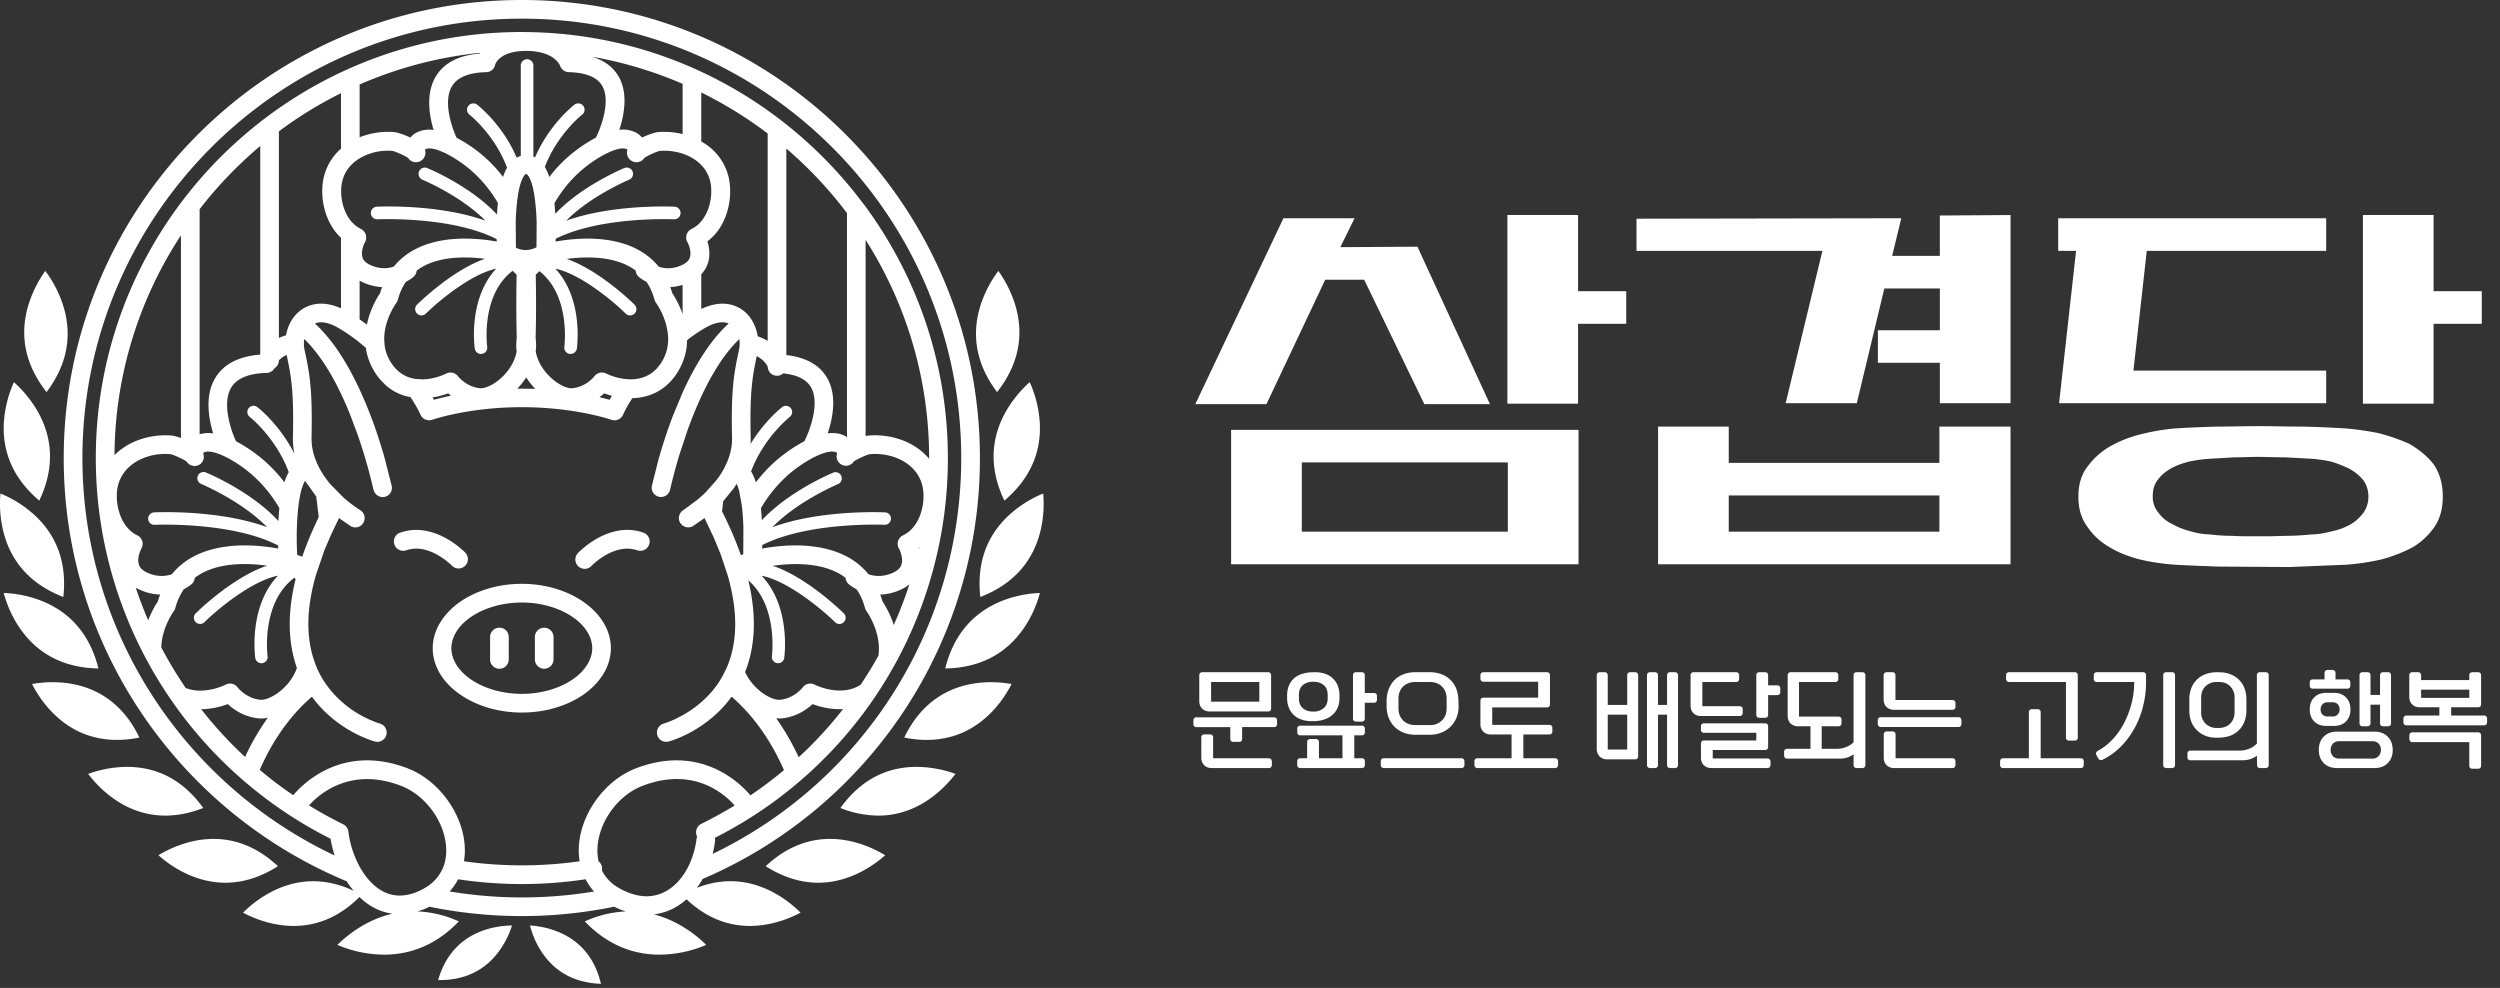
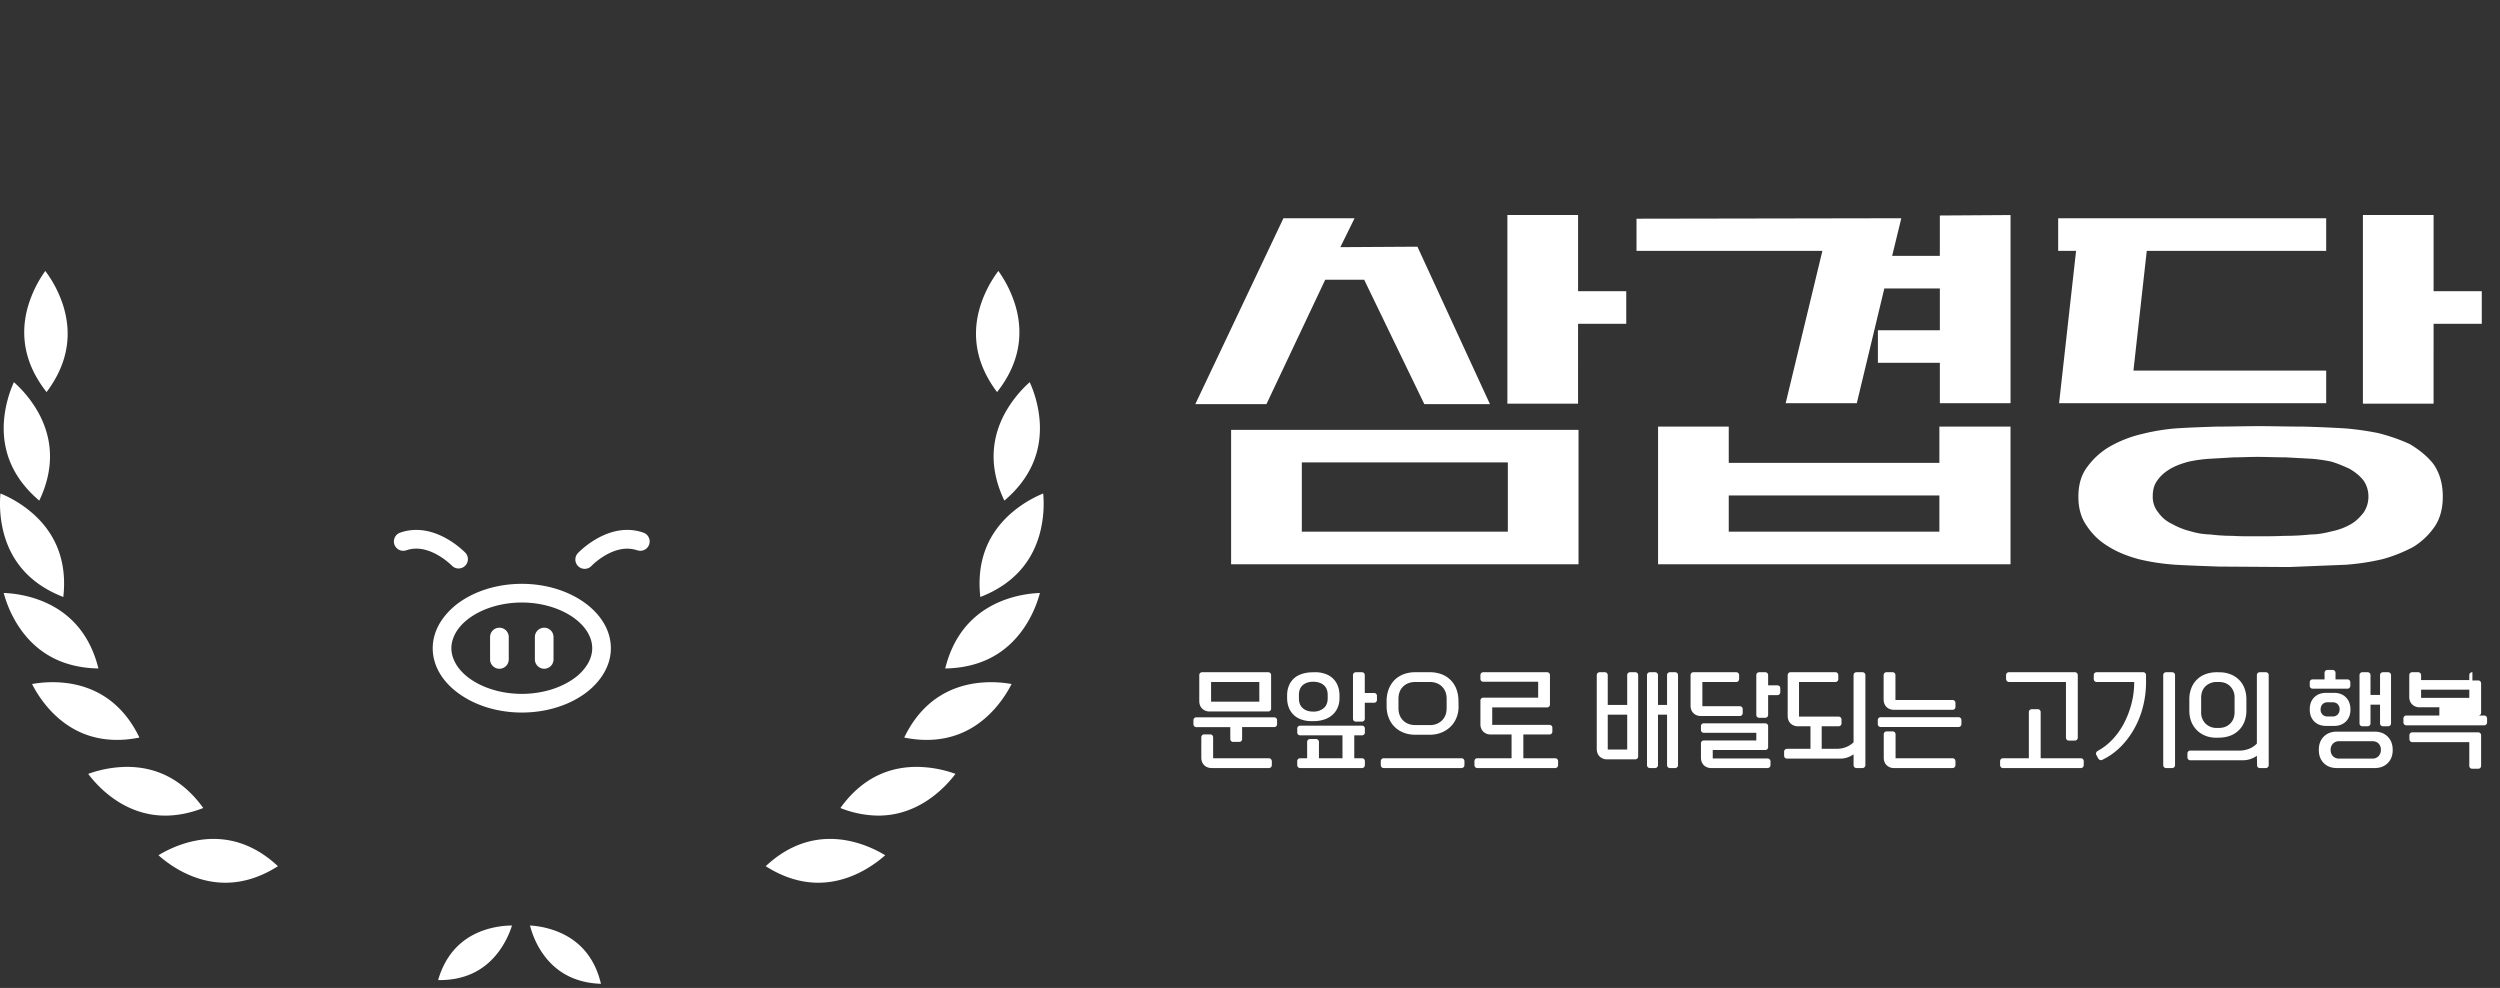
<svg xmlns="http://www.w3.org/2000/svg" width="124" height="49" fill="#fff" viewBox="0 0 124 49">
  <rect x="0" y="0" width="124" height="49" fill="#333333" stroke="none" />
  <path fill="#fff" d="M37.979 42.963c.853.544 1.73.82 2.607.82 1.606 0 2.827-.924 3.319-1.363-.47-.286-1.497-.81-2.732-.81-1.16 0-2.233.455-3.194 1.353Zm3.705-2.886a5.168 5.168 0 0 0 1.883.377c2.054 0 3.362-1.456 3.824-2.07a5.772 5.772 0 0 0-1.921-.347c-1.542 0-2.814.686-3.786 2.04Zm3.166-3.494c.38.077.752.116 1.108.116 1.315 0 2.444-.51 3.356-1.518.43-.476.71-.957.86-1.254a5.801 5.801 0 0 0-1.014-.09c-1.381 0-3.223.487-4.31 2.746Zm4.405-6.577c-1.212.627-2.009 1.686-2.372 3.15 1.7-.029 3.013-.705 3.906-2.01.459-.67.689-1.349.791-1.735-.482.018-1.405.12-2.325.595Zm.821-4.482c-1.148 1.047-1.636 2.423-1.452 4.087 1.57-.608 2.566-1.681 2.962-3.194a5.797 5.797 0 0 0 .157-1.94 5.774 5.774 0 0 0-1.667 1.047Zm-.23-5.032c-.74 1.367-.75 2.827-.03 4.339 1.278-1.085 1.867-2.42 1.75-3.97a5.789 5.789 0 0 0-.492-1.906 5.894 5.894 0 0 0-1.228 1.537Zm-1.226-5.301c-.454 1.487-.173 2.918.835 4.256 1.04-1.322 1.35-2.755.919-4.258a5.87 5.87 0 0 0-.855-1.75 5.8 5.8 0 0 0-.9 1.752ZM7.86 42.42c.491.44 1.713 1.363 3.32 1.363.877 0 1.753-.276 2.606-.82-.962-.898-2.035-1.353-3.194-1.353-1.236 0-2.263.524-2.732.81Zm-3.485-4.035c.46.613 1.769 2.069 3.823 2.069.606 0 1.238-.125 1.883-.377-.972-1.354-2.244-2.04-3.786-2.04a5.77 5.77 0 0 0-1.92.348ZM1.59 33.927c.15.297.43.778.86 1.254.913 1.007 2.041 1.518 3.357 1.518.356 0 .727-.04 1.108-.116-1.087-2.26-2.929-2.746-4.31-2.746-.422 0-.777.048-1.015.09Zm-.613-2.781c.892 1.305 2.206 1.981 3.905 2.01-.363-1.464-1.16-2.523-2.372-3.15-.92-.474-1.844-.577-2.326-.595.103.386.333 1.065.793 1.735Zm-.798-4.729c.396 1.513 1.392 2.586 2.962 3.194.184-1.665-.304-3.04-1.453-4.087a5.774 5.774 0 0 0-1.666-1.047 5.785 5.785 0 0 0 .157 1.94Zm.019-5.556c-.117 1.55.472 2.885 1.75 3.97.72-1.512.71-2.971-.03-4.339A5.869 5.869 0 0 0 .69 18.955a5.802 5.802 0 0 0-.492 1.906Zm1.192-5.672c-.43 1.503-.121 2.936.92 4.258 1.008-1.338 1.289-2.77.835-4.256a5.775 5.775 0 0 0-.899-1.752 5.87 5.87 0 0 0-.855 1.75ZM26.896 47.26c.664.976 1.642 1.492 2.911 1.537-.291-1.235-.987-2.095-2.074-2.558a4.41 4.41 0 0 0-1.446-.334c.079.305.253.836.609 1.356Zm-2.963-1.096c-1.108.407-1.848 1.23-2.203 2.448 1.27.02 2.273-.444 2.987-1.385a4.42 4.42 0 0 0 .678-1.322 4.422 4.422 0 0 0-1.462.26Z" />
-   <path fill="#fff" d="M3.16 22.719c0 9.451 5.802 17.572 14.032 20.991.11.17.23.326.354.475-.673-.315-1.348-.476-2.014-.476-1.723 0-2.988 1.071-3.477 1.56.45.24 1.394.657 2.514.657 1.215 0 2.308-.485 3.26-1.435.208.2.43.372.666.503.31.172.636.28.971.325-1.341.308-2.305 1.125-2.731 1.548a6 6 0 0 0 2.313.484c1.414 0 2.66-.555 3.71-1.649a5.477 5.477 0 0 0-2.049-.496c.152-.046.304-.099.457-.169.043-.019.087-.04.13-.065a22.811 22.811 0 0 0 9.166 0h.004c.043.025.086.044.133.065.15.07.296.124.439.17a5.489 5.489 0 0 0-2.032.495c1.05 1.094 2.296 1.649 3.71 1.649a6.03 6.03 0 0 0 2.314-.484c-.412-.408-1.325-1.183-2.594-1.513.423-.054.778-.19 1.05-.344.2-.111.39-.248.567-.407.924.875 1.977 1.323 3.142 1.323 1.12 0 2.064-.418 2.514-.658-.488-.488-1.753-1.56-3.477-1.56-.551 0-1.108.112-1.665.328.103-.139.198-.285.285-.44a22.678 22.678 0 0 0 13.752-20.877C48.604 10.19 38.41 0 25.879 0 13.355 0 3.161 10.191 3.161 22.719Zm13.437 19.713C9.21 38.942 4.088 31.417 4.088 22.719 4.088 10.702 13.863.925 25.88.925c12.02 0 21.797 9.777 21.797 21.794 0 8.42-4.803 16.011-12.329 19.634.052-.204.09-.414.117-.626a.393.393 0 0 0-.013-.169 21.026 21.026 0 0 0 4.542-3.095 20.915 20.915 0 0 0 4.47-5.65 21.122 21.122 0 0 0 2.55-10.095c0-4.664-1.52-8.98-4.09-12.48-.076-.104-.158-.204-.236-.306-3.772-4.944-9.667-8.185-16.315-8.336h-.01a.445.445 0 0 0-.054-.003l-.427-.005c-11.651 0-21.13 9.478-21.13 21.13a21.12 21.12 0 0 0 3.827 12.128 21.14 21.14 0 0 0 3.436 3.816l.004.005.006.004a.135.135 0 0 1 .008.007l.004.003a21.204 21.204 0 0 0 4.358 2.921c.05.286.115.563.202.83Zm7.308-34.757a7.372 7.372 0 0 0-1.257-.843c-.244-.52-.68-1.803-.23-2.556.264-.44.835-.675 1.696-.697a.453.453 0 0 0 .444-.364c.008-.028.198-.69 1.542-.69 1.387 0 1.67.708 1.677.728a.47.47 0 0 0 .434.326c.85.022 1.408.25 1.656.677.435.746-.049 2.049-.31 2.57h-.003a7.687 7.687 0 0 0-1.26.85 6.971 6.971 0 0 0-1.05 1.104 2.338 2.338 0 0 0-.22-.498c.616-1.62 1.834-2.583 1.849-2.594a.312.312 0 0 0-.382-.495c-.063.049-1.255.986-1.951 2.611h-.002a.532.532 0 0 0-.082-.036V3.25a.312.312 0 1 0-.625 0v4.488a.932.932 0 0 0-.204.081c-.696-1.634-1.896-2.577-1.96-2.626a.312.312 0 0 0-.38.495c.014.011 1.25.99 1.863 2.63a2.335 2.335 0 0 0-.198.456 7.15 7.15 0 0 0-1.047-1.099ZM17.838 4.19a20.035 20.035 0 0 1 5.973-1.57l-.024.039c-1.041.085-1.771.467-2.173 1.137-.498.835-.33 1.907-.107 2.651a1.414 1.414 0 0 0-.839.125.992.992 0 0 0-.313.253c-.331-.158-.674-.261-.77-.27a3.819 3.819 0 0 0-1.747.254V4.19Zm12.84-.403c-.27-.466-.709-.788-1.301-.97l.027.004h.006c1.551.275 3.04.73 4.448 1.338V6.65a3.839 3.839 0 0 0-1.244-.096c-.095.008-.438.111-.77.269a.988.988 0 0 0-.313-.253 1.388 1.388 0 0 0-.807-.13h-.005c.246-.749.443-1.822-.04-2.655Zm4.105 9.815a1.44 1.44 0 0 0 .328-.546c.13-.4.065-.797-.022-1.088.848-.628 1.18-1.757 1.12-2.692a2.715 2.715 0 0 0-.96-1.937 3.052 3.052 0 0 0-.466-.322v-2.43a20.246 20.246 0 0 1 3.294 2.035v10.286a2.686 2.686 0 0 0-.494-.228c-.082-.516-.334-.984-.72-1.28-.329-.249-1.028-.577-2.08-.073V13.6Zm-20.95-7.087a20.218 20.218 0 0 1 3.08-1.894v2.753a2.713 2.713 0 0 0-.923 1.902c-.055.856.225 1.87.923 2.519v3.499c-1.014-.458-1.692-.137-2.013.107-.376.285-.625.733-.713 1.23a2.677 2.677 0 0 0-.353.131V6.514Zm-3.932 3.86a20.379 20.379 0 0 1 3.007-3.133v10.346c-1.072.085-1.823.476-2.234 1.164-.518.865-.333 1.983-.1 2.747a1.603 1.603 0 0 0-.673.039V10.374Zm17.64.231-.04-.53a6.412 6.412 0 0 1 1.397-1.679c.757-.636 1.812-1.197 2.2-.993.009.003.017.014.023.025-.076.234.04.49.271.584a.464.464 0 0 0 .564-.176c.144-.11.625-.321.747-.348.399-.036.795.014 1.155.133.293.098.562.241.782.43a1.757 1.757 0 0 1 .634 1.281c.034.537-.115 1.193-.49 1.64a1.443 1.443 0 0 1-.484.383.468.468 0 0 0-.204.656c.052.084.215.468.123.756-.047.152-.169.266-.361.361l-.031.017c-.487.223-.89.174-1.156.079a3.424 3.424 0 0 0-.971-.81c-1.379-.773-3.166-.607-4.142-.433l.005-.14c2.238-1.125 5.836-.967 5.875-.964a.313.313 0 0 0 .03-.625c-.149-.007-3.064-.136-5.384.692 1.224-1.235 3.098-2.022 3.122-2.032a.312.312 0 0 0-.239-.578c-.105.044-2.116.887-3.426 2.271Zm-6.734-2.593a.474.474 0 0 0 .272-.584c.005-.011.014-.022.022-.025.386-.2 1.444.357 2.2.993a6.334 6.334 0 0 1 1.395 1.673c-.019.187-.035.38-.046.57-1.308-1.404-3.352-2.26-3.458-2.305a.312.312 0 1 0-.239.578c.024.01 1.9.796 3.123 2.032-2.32-.828-5.236-.7-5.385-.692a.313.313 0 0 0-.297.328.315.315 0 0 0 .328.296c.04-.002 3.676-.163 5.912.984l.005.12c-.976-.176-2.763-.337-4.14.433a3.37 3.37 0 0 0-.967.808c-.27.095-.672.144-1.16-.076-.211-.095-.34-.218-.39-.373-.093-.28.056-.647.122-.761a.484.484 0 0 0 .04-.373.473.473 0 0 0-.247-.283c-.021-.01-.038-.025-.059-.036-.688-.374-.957-1.282-.912-1.987.03-.517.245-.95.634-1.282a2.14 2.14 0 0 1 .278-.197 2.735 2.735 0 0 1 1.639-.368c.139.03.623.242.764.35a.467.467 0 0 0 .566.177Zm20.217 10.73c-.373-.643-1.055-1.02-2.021-1.133V7.369a20.376 20.376 0 0 1 3.007 3.199v11.118c-.032-.021-.061-.045-.096-.064-.26-.136-.556-.163-.86-.127.257-.77.472-1.889-.03-2.754ZM25.59 12.284l-.01-1.294c.013-.386.038-.77.084-1.11a5.49 5.49 0 0 1 .049-.33c.033-.182.073-.347.117-.483a1.21 1.21 0 0 1 .119-.271v-.004a.513.513 0 0 1 .087-.125c.038-.038.055-.038.06-.038.005 0 .022 0 .06.038.022.022.04.046.063.076v.001c.086.135.158.335.217.583l.003.009v.003l.04.205v.001c.02.11.039.22.052.34.046.34.074.721.087 1.105l-.008 1.275a1.198 1.198 0 0 1-.542.138c-.206 0-.37-.062-.478-.118Zm-16.615-.611v10.055a2.27 2.27 0 0 0-.417-.12c-.996-.094-2.005.206-2.7.801a2.85 2.85 0 0 0-.179.168 20.078 20.078 0 0 1 3.296-10.904Zm33.959.225a20.085 20.085 0 0 1 3.15 10.82v.04a2.889 2.889 0 0 0-.342-.349c-.696-.595-1.705-.895-2.702-.802a.8.8 0 0 0-.106.022v-9.731Zm-11.458 3.653a.31.31 0 0 0-.003-.44c-.087-.088-1.746-1.709-3.364-2.269.881-.117 2.162-.155 3.13.389.107.06.202.122.291.19.009.114.06.223.15.307.016.014.15.131.384.25.176.254.307.547.4.888.013.054.04.105.073.155.032.04.47.655.576 1.446.014.082.022.164.025.248a2.137 2.137 0 0 1-.39 1.349l-.005.005c-.111.16-.236.289-.367.392a1.635 1.635 0 0 1-.677.31c-.197.042-.392.05-.577.038a4.68 4.68 0 0 1-.21-.022c-.462-.07-.815-.244-.845-.258a.468.468 0 0 0-.59.139c-.003.005-.408.525-1.088.587-.256.03-.764-.193-1.197-.652-.331-.351-.547-.76-.62-1.173a2.624 2.624 0 0 0-.005-.669c.038-1.335.016-2.644.005-3.136l.182-.177c1.567 1.227 1.24 3.727 1.238 3.751a.311.311 0 0 0 .264.354.316.316 0 0 0 .356-.267c.014-.111.326-2.464-1.066-3.96 1.27.272 2.888 1.635 3.487 2.228.06.06.141.092.22.092a.33.33 0 0 0 .223-.095Zm-10.544 3.265-.314-.02c-.413-.058-.837-.259-1.17-.732a2.127 2.127 0 0 1-.372-.938l-.019-.3c-.005-.957.569-1.76.604-1.805a.576.576 0 0 0 .073-.155c.093-.34.223-.637.403-.89.228-.117.362-.234.378-.248a.463.463 0 0 0 .152-.304c.09-.07.185-.133.289-.193.951-.536 2.219-.506 3.098-.394-1.619.557-3.28 2.186-3.368 2.273a.308.308 0 0 0-.002.44c.06.06.138.096.22.096a.321.321 0 0 0 .22-.092c.599-.593 2.22-1.953 3.487-2.228-1.39 1.496-1.08 3.849-1.063 3.96a.31.31 0 0 0 .31.27c.013 0 .03 0 .043-.003a.312.312 0 0 0 .264-.354c-.003-.024-.34-2.546 1.262-3.767l.198.193c-.01.492-.032 1.8.006 3.136-.03.223-.033.446-.006.67-.073.413-.288.82-.62 1.172-.432.459-.94.68-1.196.652-.677-.062-1.085-.584-1.088-.587a.468.468 0 0 0-.59-.139c-.04.018-.571.287-1.2.287Zm-3.095-2.976v-1.919a2.618 2.618 0 0 0 1.116.319c-.04.095-.07.199-.1.3-.139.203-.5.799-.655 1.563a9.484 9.484 0 0 0-.36-.263Zm15.507-1.3a3.515 3.515 0 0 0-.1-.3 2.52 2.52 0 0 0 .613-.11v1.453a4.65 4.65 0 0 0-.513-1.044Zm-2.442 6.034a5.72 5.72 0 0 1 .462-.824l.033-.002a2.752 2.752 0 0 0 .972-.205c.42-.175.818-.472 1.15-.943l.01-.017a3.166 3.166 0 0 0 .483-1.107 3.02 3.02 0 0 0 .067-.606c.244-.189.48-.353.703-.49.108-.067.214-.13.314-.182.3-.155.705-.294 1.044-.155l.003.002c-.165.15-.324.314-.478.487-.319.36-.612.765-.883 1.195-.153.244-.3.496-.437.753-.175.324-.337.656-.488.988l-.481 1.156a24.614 24.614 0 0 0-.74 2.264l-.302 1.206a.462.462 0 0 0 .453.557.46.46 0 0 0 .372-.194.453.453 0 0 0 .08-.173c.004-.014.07-.326.202-.82.072-.271.163-.597.274-.961l.385-1.16a20.566 20.566 0 0 1 .682-1.67c.378-.813.827-1.606 1.348-2.258.173-.216.352-.418.54-.599.028.166.025.343-.013.516l-.123.596c-.17.878-.27 1.753-.225 3.783.008.39-.069.756-.199 1.096-.017.044-.037.086-.056.13a3.73 3.73 0 0 1-.554.921l-.483.543c-.139.137-.274.26-.402.368l-.716.53a.466.466 0 0 0-.163.634c.01.016.024.029.036.044.09.114.224.181.364.181a.471.471 0 0 0 .128-.019l.009-.003a.438.438 0 0 0 .097-.04l.574-.4.462.973.335.812.357 1.072c.508 1.781.491 3.315-.058 4.578-.008.017-.014.033-.025.05-.018.04-.04.075-.058.115a4.533 4.533 0 0 1-.407.698h-.002c-.595.825-1.364 1.324-1.916 1.601a4.41 4.41 0 0 1-.706.292.465.465 0 0 0-.327.568.464.464 0 0 0 .569.324c.09-.022 1.895-.53 3.12-2.223.845.73 1.822 1.877 2.597 3.642-.53.444-1.083.86-1.662 1.252-.509-.602-2.478-2.57-5.685-1.339-1.564.602-2.78 2.304-2.83 3.963-.009.223.007.438.043.645-1.89.27-3.846.27-5.74 0 .036-.207.052-.422.044-.645-.051-1.66-1.27-3.361-2.831-3.963-3.193-1.226-5.16.718-5.68 1.33a18.91 18.91 0 0 1-1.66-1.256c.766-1.757 1.743-2.902 2.588-3.629 1.227 1.692 3.033 2.201 3.123 2.223a.462.462 0 0 0 .242-.892c-.009-.003-.324-.092-.762-.317a5.231 5.231 0 0 1-1.866-1.579 4.452 4.452 0 0 1-.484-.849l-.024-.061c-.531-1.262-.54-2.789-.03-4.562l.416-1.216.334-.785.395-.822.574.4.01.004a.46.46 0 0 0 .624-.168l.012-.027a.46.46 0 0 0-.176-.606c-.005-.004-.134-.083-.324-.22a7.017 7.017 0 0 1-.493-.395l-.66-.669a5.073 5.073 0 0 1-.268-.351 4.028 4.028 0 0 1-.4-.71l-.08-.198a2.874 2.874 0 0 1-.182-1.045c.043-2.058-.059-2.928-.235-3.82l-.116-.559a1.442 1.442 0 0 1-.01-.516c.192.184.375.39.55.612.486.61.91 1.342 1.27 2.099.161.338.31.68.446 1.02l.378 1.005a25.851 25.851 0 0 1 .787 2.732c.005.027.02.05.03.074a.458.458 0 0 0 .875-.264l-.388-1.515-.208-.68a22.318 22.318 0 0 0-.995-2.58 15.93 15.93 0 0 0-.415-.83c-.16-.299-.33-.59-.51-.87a9.029 9.029 0 0 0-.787-1.055 6.52 6.52 0 0 0-.506-.52h.003c.34-.14.745 0 1.042.154a8.248 8.248 0 0 1 1.173.797c.103.083.206.166.31.256.013.114.037.233.067.35l.014.044a3.104 3.104 0 0 0 .7 1.26c.06.05.112.104.159.16.306.284.645.466.993.568l.283.066c.198.299.367.595.495.875a.467.467 0 0 0 .568.25c.316-.105 2.021-.628 4.455-.628 2.437 0 4.137.523 4.455.629a.466.466 0 0 0 .566-.25ZM13.004 22.76a7.643 7.643 0 0 0-1.297-.873c-.252-.537-.708-1.88-.239-2.663.277-.46.87-.705 1.766-.728a.47.47 0 0 0 .383-.232.46.46 0 0 0 .216-.39c.082-.089.205-.186.385-.269.226 1.073.362 1.775.312 4.088-.007.285.021.557.074.819-.726-1.445-1.779-2.273-1.839-2.32a.308.308 0 1 0-.376.489c.015.012 1.302 1.029 1.932 2.736a2.726 2.726 0 0 0-.215.504 7.33 7.33 0 0 0-1.102-1.161Zm24.23-1.067c-.049-2.274.082-2.99.3-4.031.416.218.53.5.535.512.002.008.007.014.01.02a.461.461 0 0 0 .77.325c.688.072 1.15.301 1.374.686.456.783-.055 2.145-.325 2.68a7.619 7.619 0 0 0-1.301.875c-.405.34-.775.733-1.106 1.165a2.672 2.672 0 0 0-.238-.547c.636-1.683 1.902-2.685 1.918-2.697a.308.308 0 0 0-.377-.488c-.052.04-.877.69-1.569 1.832.008-.109.012-.219.01-.332Zm-11.548-2.445a3.46 3.46 0 0 0 .414-.528 3.464 3.464 0 0 0 .451.566l-.892-.01.027-.028Zm4.047.454c.09-.065.17-.133.235-.193.12.044.247.087.383.123-.04.065-.076.133-.111.198a13.611 13.611 0 0 0-.506-.128Zm-8.279.008c.286-.04.55-.117.778-.2.041.037.087.075.136.116-.345.07-.628.144-.846.204a2.974 2.974 0 0 0-.068-.12ZM9.817 23.082a.45.45 0 0 0 .26-.589.088.088 0 0 1 .038-.05c.408-.213 1.51.366 2.294 1.025a6.627 6.627 0 0 1 1.449 1.737 12.78 12.78 0 0 0-.048.64c-1.345-1.467-3.485-2.365-3.595-2.41a.308.308 0 1 0-.235.57c.024.01 2.004.841 3.267 2.142-2.4-.875-5.451-.74-5.605-.733a.309.309 0 0 0-.293.323c.008.17.145.303.323.293.04 0 3.816-.168 6.123 1.026l.004.152c-1.002-.183-2.855-.36-4.282.44-.391.22-.721.5-.993.832-.28.101-.703.158-1.22-.076-.224-.102-.36-.232-.415-.4-.098-.296.059-.68.126-.802a.463.463 0 0 0-.202-.647c-.765-.366-1.062-1.347-1.015-2.104a1.85 1.85 0 0 1 .662-1.338c.509-.436 1.262-.654 1.997-.586.144.028.652.25.797.365a.48.48 0 0 0 .4.222c.055 0 .11-.01.163-.032Zm27.924 2.127a6.626 6.626 0 0 1 1.45-1.74c.786-.66 1.887-1.24 2.295-1.026.018.01.036.039.043.025a.463.463 0 0 0 .817.425c.145-.116.653-.338.782-.364.751-.07 1.504.148 2.014.584.404.347.627.797.66 1.337.048.758-.25 1.74-1.014 2.105a.463.463 0 0 0-.203.645c.068.123.225.508.127.805-.055.167-.19.297-.416.399-.516.234-.939.177-1.219.077a3.46 3.46 0 0 0-.993-.832c-1.426-.801-3.28-.624-4.281-.44l.004-.174c2.31-1.171 6.04-1.007 6.08-1.005a.309.309 0 0 0 .03-.616c-.153-.007-3.205-.142-5.605.733 1.264-1.3 3.244-2.132 3.268-2.142a.309.309 0 0 0-.235-.57c-.11.045-2.21.925-3.558 2.368-.01-.196-.025-.395-.046-.594Zm-23.004 2.3-.017-.547c-.005-.266-.003-.541.006-.815.013-.39.041-.777.086-1.125.017-.127.036-.247.057-.361.04-.22.09-.414.15-.573.028-.076.058-.145.092-.203l.02-.034.554.773.125 1.02c-.064.132-.123.262-.183.392-.247.54-.46 1.063-.634 1.571a1.077 1.077 0 0 1-.256-.098Zm21.339-1.606c-.084-.18-.172-.36-.264-.543l.06-.503.5-.609a5.38 5.38 0 0 0 .17-.251c.048.107.089.236.125.381l.12.648c.045.347.072.732.086 1.12l-.007 1.343c-.04.021-.078.035-.116.051a17.268 17.268 0 0 0-.674-1.637Zm9.491 1.26c.013-.01.023-.022.036-.032l-.02.086-.016-.054ZM9.212 34.125A20.16 20.16 0 0 1 8 32.11c.024-.961.59-1.757.625-1.804a.463.463 0 0 0 .074-.154 2.94 2.94 0 0 1 .42-.927c.236-.122.376-.243.391-.257a.455.455 0 0 0 .15-.308c.097-.073.198-.142.307-.204 1.016-.572 2.372-.525 3.284-.398-1.688.549-3.45 2.27-3.543 2.362a.308.308 0 1 0 .433.439c.625-.617 2.326-2.041 3.645-2.306-1.463 1.536-1.138 3.982-1.122 4.101a.309.309 0 0 0 .61-.087c-.003-.027-.351-2.648 1.322-3.908l.066.064c-.408 1.658-.387 3.131.065 4.407a2.536 2.536 0 0 1-.558.9c-.45.475-.984.702-1.25.68-.709-.067-1.135-.615-1.137-.618a.462.462 0 0 0-.582-.137 3.064 3.064 0 0 1-1.263.301c-.236 0-.484-.036-.725-.132Zm32.642-3.268a.308.308 0 0 0-.002-.436c-.092-.09-1.845-1.805-3.53-2.357.914-.13 2.285-.185 3.311.393.11.061.21.13.306.203a.46.46 0 0 0 .152.31c.015.013.155.134.392.256.183.265.324.572.42.927a.46.46 0 0 0 .074.154c.01.013.76 1.061.593 2.213-.273.494-.568.974-.882 1.443-.973.635-2.226.024-2.287-.007a.462.462 0 0 0-.582.137c-.004.006-.426.551-1.136.617-.275.024-.802-.204-1.251-.68a2.612 2.612 0 0 1-.476-.697c.52-1.307.573-2.828.16-4.55 1.494 1.297 1.172 3.759 1.169 3.786a.309.309 0 0 0 .61.086c.017-.119.341-2.565-1.121-4.1 1.321.265 3.019 1.688 3.644 2.305a.308.308 0 0 0 .437-.003Zm1.92-1.023a4.355 4.355 0 0 0-.115-.343c.307-.01.648-.077 1.019-.244a1.91 1.91 0 0 0 .427-.264 19.966 19.966 0 0 1-.774 2.015 4.875 4.875 0 0 0-.557-1.164Zm-37.042-.686a2.655 2.655 0 0 0 1.21.343c-.042.111-.08.225-.115.343a4.87 4.87 0 0 0-.476.934c-.23-.53-.434-1.072-.619-1.62Zm32.036 6.483c.724-.067 1.247-.44 1.536-.708.412.157.95.276 1.511.25-.666.85-1.399 1.65-2.2 2.387a12.18 12.18 0 0 0-1.114-1.934 1.35 1.35 0 0 0 .267.005Zm-28.79-.453a3.922 3.922 0 0 0 1.32-.255c.288.268.81.64 1.535.708a1.354 1.354 0 0 0 .45-.032 12.1 12.1 0 0 0-1.128 1.945 20.266 20.266 0 0 1-2.176-2.366Zm19.655 6.927c.04-1.308 1-2.654 2.238-3.128 2.551-.979 4.094.433 4.567.974-.533.329-1.085.631-1.654.911a.465.465 0 0 0-.204.634.41.41 0 0 0-.032.117 4.31 4.31 0 0 1-.354 1.254c-.272.593-.677 1.069-1.159 1.335-.609.34-1.3.337-2.053-.008a2.752 2.752 0 0 1-.367-.201h-.003a2.062 2.062 0 0 1-.759-.82.427.427 0 0 0 .006-.165.474.474 0 0 0-.166-.283h-.003a2.501 2.501 0 0 1-.057-.62Zm-10.686 2.081c-.433-.242-.822-.675-1.118-1.216a4.964 4.964 0 0 1-.55-1.73.218.218 0 0 0-.01-.043.286.286 0 0 0-.03-.093.304.304 0 0 0-.022-.04c0-.006-.005-.011-.008-.014a.297.297 0 0 0-.033-.044.063.063 0 0 0-.022-.024.103.103 0 0 0-.03-.03c-.019-.016-.037-.033-.06-.044-.005-.005-.01-.01-.018-.01a.055.055 0 0 0-.022-.014 19.6 19.6 0 0 1-1.697-.935c.478-.537 2.037-1.943 4.566-.972 1.235.474 2.198 1.82 2.239 3.128a2.28 2.28 0 0 1-.134.873c-.002.003-.002.006-.002.008a2.071 2.071 0 0 1-.843 1.007 2.796 2.796 0 0 1-.37.2 2.279 2.279 0 0 1-.951.227 1.79 1.79 0 0 1-.885-.234Zm10.099-.574a2.766 2.766 0 0 0 .419.607 21.89 21.89 0 0 1-7.165-.003 2.66 2.66 0 0 0 .42-.604 21.14 21.14 0 0 0 3.162.237c1.06 0 2.122-.08 3.163-.237Z" />
  <path fill="#fff" d="M28.664 27.435a.462.462 0 1 0 .672.635c.011-.011 1.06-1.1 2.165-.805.036.01.072.016.109.029a.463.463 0 0 0 .525-.165.463.463 0 0 0-.218-.708 2.41 2.41 0 0 0-.805-.138c-1.342 0-2.396 1.096-2.448 1.152Zm-8.817-1.015a.462.462 0 1 0 .306.873c.009-.002.017-.003.025-.006 1.122-.373 2.23.764 2.25.783a.463.463 0 0 0 .671-.636c-.052-.055-1.107-1.15-2.449-1.15a2.375 2.375 0 0 0-.803.137Zm2.924 3.466c-.267.192-.497.41-.69.645-.39.476-.618 1.029-.618 1.62 0 .55.193 1.067.533 1.519a3.5 3.5 0 0 0 .657.652c.808.626 1.955 1.02 3.23 1.02 1.225 0 2.335-.363 3.135-.947.26-.19.486-.404.674-.636.384-.473.607-1.021.607-1.608 0-.639-.263-1.233-.712-1.733a3.772 3.772 0 0 0-.714-.61c-.788-.526-1.837-.85-2.99-.85-1.213 0-2.312.355-3.112.928Zm.4 3.675c-.312-.25-.543-.543-.67-.86a1.466 1.466 0 0 1-.114-.55c0-.188.042-.37.112-.546.13-.327.37-.629.697-.884.647-.507 1.62-.836 2.686-.836 1 0 1.915.291 2.559.745.307.217.551.471.713.75.14.242.22.501.22.771 0 .267-.079.524-.216.764a2.393 2.393 0 0 1-.688.736c-.644.466-1.572.765-2.588.765-1.08 0-2.063-.337-2.71-.855Z" />
-   <path fill="#fff" d="M24.308 31.597v1.11a.463.463 0 0 0 .926 0v-1.11a.463.463 0 1 0-.926 0Zm2.222 0v1.11a.462.462 0 1 0 .925 0v-1.11a.462.462 0 1 0-.925 0Zm33.102 1.745a.144.144 0 0 0-.106.041.144.144 0 0 0-.042.107v1.278c0 .158.048.284.142.379a.513.513 0 0 0 .38.142h2.893a.144.144 0 0 0 .107-.041.143.143 0 0 0 .041-.107V33.49a.145.145 0 0 0-.041-.107.144.144 0 0 0-.107-.041h-3.267Zm.438.485h2.392v.977H60.07v-.977Zm-.728 1.752a.143.143 0 0 0-.106.041.143.143 0 0 0-.042.107v.19a.142.142 0 0 0 .148.148h1.681v.585c0 .044.014.08.041.107a.143.143 0 0 0 .107.041h.29c.047 0 .084-.013.11-.041a.15.15 0 0 0 .038-.107v-.586h1.587a.143.143 0 0 0 .106-.041.144.144 0 0 0 .041-.107v-.189a.144.144 0 0 0-.041-.106.144.144 0 0 0-.106-.042h-3.854Zm.39.846a.145.145 0 0 0-.106.042.144.144 0 0 0-.041.106v1c0 .158.047.285.142.38.095.094.22.142.379.142h2.829a.144.144 0 0 0 .106-.042.144.144 0 0 0 .042-.106v-.19a.17.17 0 0 0-.047-.106.145.145 0 0 0-.107-.042h-2.758v-1.036a.144.144 0 0 0-.042-.106.145.145 0 0 0-.106-.041h-.29Zm7.524-3.083a.144.144 0 0 0-.107.041.145.145 0 0 0-.041.107v2.154c0 .044.013.08.041.107a.144.144 0 0 0 .107.041h.29a.145.145 0 0 0 .106-.041.144.144 0 0 0 .042-.107v-.787h.455a.144.144 0 0 0 .107-.041.144.144 0 0 0 .041-.107v-.19a.144.144 0 0 0-.041-.106.144.144 0 0 0-.107-.041h-.456v-.882a.145.145 0 0 0-.04-.107.144.144 0 0 0-.108-.041h-.29Zm-2.25.006c-.185.012-.35.046-.494.103a.981.981 0 0 0-.591.583c-.054.138-.08.292-.08.462v.118c0 .178.028.339.085.483a.998.998 0 0 0 .625.591c.15.054.313.08.491.08h.195c.19-.011.358-.046.507-.103.147-.057.272-.135.375-.234a.995.995 0 0 0 .237-.352c.055-.136.083-.29.083-.465v-.118c0-.178-.029-.338-.086-.482a1.001 1.001 0 0 0-.625-.592 1.454 1.454 0 0 0-.49-.08l-.232.006Zm-.387 1.778c-.128-.112-.193-.275-.193-.488v-.166c0-.217.065-.38.193-.491.128-.11.299-.166.512-.166.22 0 .396.056.526.166.13.11.196.274.196.491v.166c0 .213-.066.376-.199.488a.77.77 0 0 1-.517.169c-.218 0-.39-.056-.518-.169Zm-.127.867a.144.144 0 0 0-.107.042.144.144 0 0 0-.042.106v.184c0 .043.014.079.042.106a.144.144 0 0 0 .107.042h2.095v1.136H65.42v-.805a.145.145 0 0 0-.042-.106.144.144 0 0 0-.106-.042h-.29a.144.144 0 0 0-.107.042.144.144 0 0 0-.041.106v.805h-.343a.144.144 0 0 0-.107.042.145.145 0 0 0-.042.106v.19c0 .043.014.078.042.106a.144.144 0 0 0 .107.042h3.06a.145.145 0 0 0 .106-.042.145.145 0 0 0 .041-.106v-.19a.146.146 0 0 0-.04-.106.145.145 0 0 0-.108-.042h-.378v-1.136h.379a.145.145 0 0 0 .106-.042.145.145 0 0 0 .041-.106v-.184a.145.145 0 0 0-.04-.106.145.145 0 0 0-.108-.042h-3.06Zm5.711-2.651a1.62 1.62 0 0 0-.583.1 1.267 1.267 0 0 0-.45.287c-.124.125-.22.276-.29.453a1.607 1.607 0 0 0-.104.586v.255c0 .213.035.406.104.58.07.174.166.322.29.447.124.124.274.22.45.29.175.069.37.103.583.103h.71c.201 0 .389-.033.563-.1a1.38 1.38 0 0 0 .452-.282 1.29 1.29 0 0 0 .302-.434c.073-.17.112-.356.116-.557l-.006-.284c0-.221-.034-.42-.1-.598a1.242 1.242 0 0 0-.74-.746 1.644 1.644 0 0 0-.587-.1h-.71Zm-.61 2.391c-.154-.154-.23-.357-.23-.61v-.461c0-.253.076-.455.23-.607.154-.152.358-.228.61-.228h.716c.249 0 .45.076.604.228.154.152.23.354.23.607v.461c0 .253-.076.456-.23.61a.817.817 0 0 1-.604.23h-.716c-.252 0-.456-.076-.61-.23Zm-.959 1.876a.144.144 0 0 0-.106.042.144.144 0 0 0-.041.106v.19c0 .043.013.078.041.106a.144.144 0 0 0 .106.042h3.854a.144.144 0 0 0 .106-.042.144.144 0 0 0 .042-.106v-.19a.145.145 0 0 0-.042-.106.144.144 0 0 0-.106-.042h-3.853Zm4.942-4.267a.143.143 0 0 0-.106.041.144.144 0 0 0-.041.107v.177c0 .044.013.08.041.107a.143.143 0 0 0 .106.041h2.717v.788h-2.717a.143.143 0 0 0-.106.041.144.144 0 0 0-.041.107v1.16a.51.51 0 0 0 .142.378c.094.095.22.142.379.142h1.024v1.178H73.28a.144.144 0 0 0-.107.042.145.145 0 0 0-.041.106v.19c0 .043.014.078.041.106a.145.145 0 0 0 .107.042h3.853a.144.144 0 0 0 .106-.042.144.144 0 0 0 .042-.106v-.19a.145.145 0 0 0-.042-.106.144.144 0 0 0-.106-.042h-1.575v-1.178h1.29a.145.145 0 0 0 .107-.041.145.145 0 0 0 .042-.107V36.1a.145.145 0 0 0-.042-.107.145.145 0 0 0-.106-.041h-2.835v-.864h2.716a.145.145 0 0 0 .107-.041.145.145 0 0 0 .041-.107v-1.45a.145.145 0 0 0-.041-.107.144.144 0 0 0-.107-.041h-3.155Zm9.258 0a.144.144 0 0 0-.107.041.144.144 0 0 0-.041.107v1.474h-.45V33.49a.144.144 0 0 0-.042-.107.144.144 0 0 0-.106-.041h-.249a.145.145 0 0 0-.106.041.144.144 0 0 0-.042.107v4.456c0 .044.014.08.041.107a.145.145 0 0 0 .107.042h.249a.144.144 0 0 0 .106-.042.144.144 0 0 0 .042-.106v-2.498h.45v2.498c0 .043.013.078.04.106a.144.144 0 0 0 .108.042h.248a.144.144 0 0 0 .107-.042.144.144 0 0 0 .041-.106V33.49a.145.145 0 0 0-.041-.107.144.144 0 0 0-.107-.041h-.248Zm-1.972 0a.152.152 0 0 0-.112.041.152.152 0 0 0-.041.113v1.468h-.965v-1.468a.153.153 0 0 0-.042-.113.152.152 0 0 0-.112-.041h-.237a.152.152 0 0 0-.112.041.152.152 0 0 0-.042.113v3.646c0 .158.048.284.142.378a.512.512 0 0 0 .379.143h1.38a.152.152 0 0 0 .112-.042.152.152 0 0 0 .041-.113v-4.012a.153.153 0 0 0-.041-.113.152.152 0 0 0-.113-.041h-.237Zm-1.118 2.107h.965v1.728h-.965V35.45Zm7.516-2.107a.144.144 0 0 0-.106.041.145.145 0 0 0-.041.107v1.965c0 .043.014.079.041.106a.144.144 0 0 0 .107.042h.29a.142.142 0 0 0 .106-.042.144.144 0 0 0 .042-.106v-.977h.456a.143.143 0 0 0 .147-.148v-.19a.144.144 0 0 0-.041-.106.144.144 0 0 0-.106-.041h-.456v-.503a.144.144 0 0 0-.042-.107.145.145 0 0 0-.106-.041h-.29Zm-3.26 0a.144.144 0 0 0-.107.041.145.145 0 0 0-.041.107v1.503c0 .158.047.284.142.379.094.095.22.142.379.142h1.917c.044 0 .08-.014.107-.042a.144.144 0 0 0 .041-.106v-.19a.146.146 0 0 0-.041-.106.144.144 0 0 0-.107-.041h-1.853v-1.202h1.676a.144.144 0 0 0 .106-.041.144.144 0 0 0 .042-.107v-.19a.144.144 0 0 0-.042-.106.144.144 0 0 0-.106-.041h-2.114Zm.514 2.533a.143.143 0 0 0-.106.041.144.144 0 0 0-.041.107v.177c0 .044.013.08.041.107a.143.143 0 0 0 .106.041h2.599v.38h-2.599a.144.144 0 0 0-.106.04.144.144 0 0 0-.041.107v.699c0 .157.047.284.141.379a.516.516 0 0 0 .38.142h2.781a.144.144 0 0 0 .106-.042.144.144 0 0 0 .042-.106v-.178a.144.144 0 0 0-.041-.106.144.144 0 0 0-.107-.042h-2.717v-.42h2.599a.145.145 0 0 0 .106-.041.144.144 0 0 0 .042-.107v-1.03a.144.144 0 0 0-.042-.107.145.145 0 0 0-.106-.04h-3.037Zm7.571-2.533a.144.144 0 0 0-.107.041.144.144 0 0 0-.041.107v3.326a1.092 1.092 0 0 1-.367.237c-.147.06-.306.089-.48.089h-.734v-1.119h.835a.144.144 0 0 0 .106-.042.144.144 0 0 0 .042-.106v-.184a.145.145 0 0 0-.042-.106.144.144 0 0 0-.106-.041h-1.96v-1.717h1.8a.145.145 0 0 0 .107-.041.145.145 0 0 0 .041-.107v-.19a.146.146 0 0 0-.041-.106.145.145 0 0 0-.107-.041h-2.214a.144.144 0 0 0-.106.041.145.145 0 0 0-.042.107v2.012c0 .158.047.284.142.379a.511.511 0 0 0 .379.142h.61v1.119h-1.16a.144.144 0 0 0-.107.041.144.144 0 0 0-.041.107v.189c0 .044.014.08.041.107a.145.145 0 0 0 .107.041h2.651c.115 0 .227-.019.338-.056.11-.038.213-.09.308-.157v.532c0 .044.013.08.041.107a.144.144 0 0 0 .107.042h.29a.145.145 0 0 0 .106-.042.146.146 0 0 0 .042-.106V33.49a.145.145 0 0 0-.042-.107.145.145 0 0 0-.106-.041h-.29Zm1.491 0a.145.145 0 0 0-.107.041.145.145 0 0 0-.041.107v1.195c0 .158.047.285.142.38.095.094.22.141.379.141h2.894c.043 0 .08-.014.107-.041a.145.145 0 0 0 .041-.107v-.19a.145.145 0 0 0-.041-.106.145.145 0 0 0-.107-.041h-2.829V33.49a.145.145 0 0 0-.041-.107.144.144 0 0 0-.107-.041h-.29Zm-.29 2.231a.143.143 0 0 0-.106.042.144.144 0 0 0-.042.106v.19a.144.144 0 0 0 .148.148h3.853a.144.144 0 0 0 .107-.042.145.145 0 0 0 .041-.106v-.19a.145.145 0 0 0-.041-.106.144.144 0 0 0-.107-.042h-3.853Zm.296.705a.145.145 0 0 0-.107.041.144.144 0 0 0-.041.106v1.149c0 .157.047.284.142.379a.511.511 0 0 0 .379.142h2.888c.043 0 .08-.014.107-.042a.145.145 0 0 0 .041-.106v-.19a.146.146 0 0 0-.041-.106.144.144 0 0 0-.107-.042H94.02v-1.184a.143.143 0 0 0-.042-.106.144.144 0 0 0-.106-.041h-.29Zm6.067-2.936a.144.144 0 0 0-.107.041.144.144 0 0 0-.041.107v.19c.003.043.02.078.047.106a.145.145 0 0 0 .107.041h2.817v2.758c0 .044.014.08.041.107a.147.147 0 0 0 .107.041h.29a.143.143 0 0 0 .148-.148V33.49a.143.143 0 0 0-.148-.148h-3.261Zm1.13 1.835a.142.142 0 0 0-.148.148v2.284h-1.278a.145.145 0 0 0-.107.042.145.145 0 0 0-.041.106v.19c0 .043.014.078.041.106a.145.145 0 0 0 .107.042h3.853a.147.147 0 0 0 .107-.042.146.146 0 0 0 .041-.106v-.19a.147.147 0 0 0-.041-.106.147.147 0 0 0-.107-.042h-1.989v-2.284a.147.147 0 0 0-.041-.107.145.145 0 0 0-.107-.042h-.29Zm6.665-1.835a.145.145 0 0 0-.107.041.143.143 0 0 0-.041.107v4.456c0 .044.013.08.041.107a.145.145 0 0 0 .107.042h.29a.143.143 0 0 0 .148-.148V33.49a.143.143 0 0 0-.042-.107.144.144 0 0 0-.106-.041h-.29Zm-3.445 0a.145.145 0 0 0-.107.041.147.147 0 0 0-.041.107v.19c0 .043.014.078.041.106a.145.145 0 0 0 .107.041h1.858c0 .363-.044.718-.133 1.066a4.498 4.498 0 0 1-.37.973 3.617 3.617 0 0 1-.571.808 2.9 2.9 0 0 1-.743.574.178.178 0 0 0-.074.095.135.135 0 0 0 .015.106l.089.166c.024.04.054.066.092.08a.14.14 0 0 0 .115-.009 3.3 3.3 0 0 0 .888-.627c.264-.26.492-.56.683-.897a4.46 4.46 0 0 0 .441-1.1 4.89 4.89 0 0 0 .154-1.235v-.337a.147.147 0 0 0-.041-.107.144.144 0 0 0-.106-.041h-2.297Zm8.091 0a.145.145 0 0 0-.107.041.143.143 0 0 0-.042.107v3.391a1.05 1.05 0 0 1-.378.255 1.31 1.31 0 0 1-.503.094h-2.415a.151.151 0 0 0-.107.039.144.144 0 0 0-.041.11v.183c0 .043.014.079.041.106a.144.144 0 0 0 .107.042h2.616a1.196 1.196 0 0 0 .68-.225l.012.497a.115.115 0 0 0 .045.083c.025.02.056.03.092.03h.29a.143.143 0 0 0 .148-.148V33.49a.143.143 0 0 0-.042-.107.144.144 0 0 0-.106-.041h-.29Zm-2.691.095a1.184 1.184 0 0 0-.71.698 1.495 1.495 0 0 0-.098.55v.563c0 .2.033.383.098.547a1.229 1.229 0 0 0 .698.698c.164.066.347.098.548.098l.225-.006c.193-.012.368-.052.524-.12a1.198 1.198 0 0 0 .648-.694 1.5 1.5 0 0 0 .089-.523v-.563c0-.193-.03-.37-.089-.53a1.182 1.182 0 0 0-.642-.686 1.436 1.436 0 0 0-.507-.121l-.212-.006c-.21 0-.4.032-.572.095Zm-.006 2.453a.772.772 0 0 1-.216-.571v-.71c0-.237.072-.427.216-.569a.782.782 0 0 1 .572-.213h.094c.233 0 .421.072.562.216a.768.768 0 0 1 .214.566v.71c0 .236-.072.427-.217.57-.144.145-.334.217-.571.217h-.082a.775.775 0 0 1-.572-.216Zm6.053-2.66a.146.146 0 0 0-.107.04.147.147 0 0 0-.041.107v.32h-.586a.147.147 0 0 0-.107.041.146.146 0 0 0-.041.107v.166c0 .043.014.079.041.106a.147.147 0 0 0 .107.042h1.716a.145.145 0 0 0 .107-.042.146.146 0 0 0 .041-.106v-.166a.146.146 0 0 0-.041-.106.146.146 0 0 0-.107-.042h-.586v-.32a.143.143 0 0 0-.041-.106.146.146 0 0 0-.107-.041h-.248Zm2.752.112a.147.147 0 0 0-.107.041.146.146 0 0 0-.041.107v.977h-.473v-.977a.143.143 0 0 0-.042-.107.145.145 0 0 0-.107-.041h-.248a.145.145 0 0 0-.107.041.146.146 0 0 0-.041.107v2.385c0 .044.014.08.041.107a.145.145 0 0 0 .107.041h.248a.143.143 0 0 0 .149-.148v-.923h.473v.923c0 .044.014.08.041.107a.147.147 0 0 0 .107.041h.249a.143.143 0 0 0 .148-.148V33.49a.143.143 0 0 0-.148-.148h-.249Zm-2.823 1.024c-.245 0-.441.074-.589.222-.148.148-.222.344-.222.589v.017c0 .245.074.441.222.59.148.148.344.221.589.221h.396c.245 0 .441-.074.589-.222.148-.148.222-.344.222-.589 0-.252-.074-.453-.222-.603-.148-.15-.344-.225-.589-.225h-.396Zm-.178 1.077a.345.345 0 0 1-.095-.254c0-.107.032-.193.095-.258a.33.33 0 0 1 .249-.098h.254c.103 0 .186.032.249.095a.345.345 0 0 1 .095.255.355.355 0 0 1-.095.257.33.33 0 0 1-.249.098h-.254a.335.335 0 0 1-.249-.095Zm.71.846c-.268 0-.484.082-.648.246-.163.164-.245.38-.245.648v.018c0 .268.082.484.245.648.164.164.38.246.648.246h1.877c.268 0 .484-.082.648-.246.164-.163.245-.38.246-.648-.001-.276-.082-.497-.247-.663-.163-.165-.379-.248-.647-.248h-1.877Zm-.189 1.22a.423.423 0 0 1-.118-.314.42.42 0 0 1 .118-.313.417.417 0 0 1 .308-.119h1.639c.13 0 .234.039.311.115a.42.42 0 0 1 .115.311.44.44 0 0 1-.115.317.41.41 0 0 1-.311.121h-1.639a.417.417 0 0 1-.308-.118Zm6.913-4.167a.154.154 0 0 0-.113.041.155.155 0 0 0-.041.113v.236h-2.391v-.236a.155.155 0 0 0-.041-.113.154.154 0 0 0-.113-.041h-.278a.154.154 0 0 0-.113.041.155.155 0 0 0-.041.113v1.065c0 .158.048.284.145.379a.516.516 0 0 0 .376.142h.971l-.001.408h-1.633a.147.147 0 0 0-.107.042.147.147 0 0 0-.041.106v.19c0 .043.014.079.041.106a.147.147 0 0 0 .107.042h3.853a.145.145 0 0 0 .107-.042.147.147 0 0 0 .041-.106v-.19a.147.147 0 0 0-.041-.106.146.146 0 0 0-.107-.042h-1.633v-.408h1.331a.16.16 0 0 0 .113-.039.144.144 0 0 0 .041-.11v-1.437a.155.155 0 0 0-.041-.113.154.154 0 0 0-.113-.041h-.278Zm-2.545.864h2.391v.408h-2.391v-.408Zm-.432 2.119a.145.145 0 0 0-.107.041.146.146 0 0 0-.041.107v.19a.18.18 0 0 0 .044.106.144.144 0 0 0 .11.041h2.817v1.172c0 .044.014.079.041.107a.147.147 0 0 0 .107.041h.29a.145.145 0 0 0 .107-.041.147.147 0 0 0 .041-.107v-1.51a.146.146 0 0 0-.041-.106.145.145 0 0 0-.107-.041h-3.261ZM74.766 10.666v9.356h3.506V16.06h2.39v-1.616h-2.39v-3.779h-3.506Zm-11.108.16-4.37 9.218h3.528l2.914-6.168h1.934l2.982 6.168h3.255l-3.596-7.808-3.824.023.705-1.434h-3.528Zm-2.595 17.162h17.232V21.32H61.063v6.67Zm3.506-5.053h10.22v3.437H64.57v-3.437Zm31.647-12.246v2.003H93.85l.455-1.867-13.134.023v1.594h9.22l-1.822 7.557h3.528l1.366-5.691h2.754v2.072h-3.073v1.616h3.073v2.003h3.506v-9.333l-3.505.023Zm-.022 10.47v1.799H85.746V21.16H82.24v6.828h17.482V21.16h-3.528Zm-10.448 3.415h10.448v1.798H85.746v-1.798Zm31.455-13.908v9.356h3.505V16.06h2.39v-1.616h-2.39v-3.779h-3.505Zm-15.115.16v1.616h.888l-.843 7.557h13.248v-1.616h-9.56l.661-5.941h8.899v-1.617h-13.293Zm7.831 10.334c-.683.023-1.344.045-2.026.09-.547.046-1.093.137-1.639.274a5.922 5.922 0 0 0-1.548.592 3.622 3.622 0 0 0-1.161 1.024c-.319.41-.455.91-.455 1.502 0 .57.136 1.047.41 1.434.273.41.614.752 1.07 1.025.432.273.932.478 1.524.637.569.137 1.161.228 1.799.273.819.046 1.547.069 2.185.091l3.46.023 2.823-.114a11.787 11.787 0 0 0 1.798-.273 7.323 7.323 0 0 0 1.548-.614 3.538 3.538 0 0 0 1.069-1.025c.251-.387.388-.865.388-1.457v-.022c0-.638-.16-1.162-.456-1.594-.319-.41-.728-.728-1.183-1.001a9.173 9.173 0 0 0-1.571-.546 14.887 14.887 0 0 0-1.593-.228 60.412 60.412 0 0 0-2.117-.091c-.752 0-1.48-.023-2.163-.023-.774 0-1.503.023-2.162.023Zm.797 5.418a9.28 9.28 0 0 1-1.093-.069 3.66 3.66 0 0 1-.979-.16 3.61 3.61 0 0 1-.911-.364 1.695 1.695 0 0 1-.682-.569 1.204 1.204 0 0 1-.273-.796c0-.319.068-.592.25-.82.159-.227.387-.41.66-.569.25-.137.546-.25.91-.341a6.986 6.986 0 0 1 1.025-.137c.409-.023.797-.045 1.161-.068.341 0 .751-.023 1.206-.023.456 0 .933.023 1.388.023l1.253.068c.318.023.637.068.978.137.319.09.638.227.934.364.273.16.5.341.683.569.159.227.25.5.25.797a1.4 1.4 0 0 1-.25.819c-.183.228-.388.433-.638.57a3.129 3.129 0 0 1-.911.34c-.364.092-.705.16-1.046.16-.433.046-.865.069-1.321.069-.478.022-.933.022-1.388.022-.478 0-.888 0-1.206-.023Z" />
+   <path fill="#fff" d="M24.308 31.597v1.11a.463.463 0 0 0 .926 0v-1.11a.463.463 0 1 0-.926 0Zm2.222 0v1.11a.462.462 0 1 0 .925 0v-1.11a.462.462 0 1 0-.925 0Zm33.102 1.745a.144.144 0 0 0-.106.041.144.144 0 0 0-.042.107v1.278c0 .158.048.284.142.379a.513.513 0 0 0 .38.142h2.893a.144.144 0 0 0 .107-.041.143.143 0 0 0 .041-.107V33.49a.145.145 0 0 0-.041-.107.144.144 0 0 0-.107-.041h-3.267Zm.438.485h2.392v.977H60.07v-.977Zm-.728 1.752a.143.143 0 0 0-.106.041.143.143 0 0 0-.042.107v.19a.142.142 0 0 0 .148.148h1.681v.585c0 .044.014.08.041.107a.143.143 0 0 0 .107.041h.29c.047 0 .084-.013.11-.041a.15.15 0 0 0 .038-.107v-.586h1.587a.143.143 0 0 0 .106-.041.144.144 0 0 0 .041-.107v-.189a.144.144 0 0 0-.041-.106.144.144 0 0 0-.106-.042h-3.854Zm.39.846a.145.145 0 0 0-.106.042.144.144 0 0 0-.041.106v1c0 .158.047.285.142.38.095.094.22.142.379.142h2.829a.144.144 0 0 0 .106-.042.144.144 0 0 0 .042-.106v-.19a.17.17 0 0 0-.047-.106.145.145 0 0 0-.107-.042h-2.758v-1.036a.144.144 0 0 0-.042-.106.145.145 0 0 0-.106-.041h-.29Zm7.524-3.083a.144.144 0 0 0-.107.041.145.145 0 0 0-.041.107v2.154c0 .044.013.08.041.107a.144.144 0 0 0 .107.041h.29a.145.145 0 0 0 .106-.041.144.144 0 0 0 .042-.107v-.787h.455a.144.144 0 0 0 .107-.041.144.144 0 0 0 .041-.107v-.19a.144.144 0 0 0-.041-.106.144.144 0 0 0-.107-.041h-.456v-.882a.145.145 0 0 0-.04-.107.144.144 0 0 0-.108-.041h-.29Zm-2.25.006c-.185.012-.35.046-.494.103a.981.981 0 0 0-.591.583c-.054.138-.08.292-.08.462v.118c0 .178.028.339.085.483a.998.998 0 0 0 .625.591c.15.054.313.08.491.08h.195c.19-.011.358-.046.507-.103.147-.057.272-.135.375-.234a.995.995 0 0 0 .237-.352c.055-.136.083-.29.083-.465v-.118c0-.178-.029-.338-.086-.482a1.001 1.001 0 0 0-.625-.592 1.454 1.454 0 0 0-.49-.08l-.232.006Zm-.387 1.778c-.128-.112-.193-.275-.193-.488v-.166c0-.217.065-.38.193-.491.128-.11.299-.166.512-.166.22 0 .396.056.526.166.13.11.196.274.196.491v.166c0 .213-.066.376-.199.488a.77.77 0 0 1-.517.169c-.218 0-.39-.056-.518-.169Zm-.127.867a.144.144 0 0 0-.107.042.144.144 0 0 0-.042.106v.184c0 .043.014.079.042.106a.144.144 0 0 0 .107.042h2.095v1.136H65.42v-.805a.145.145 0 0 0-.042-.106.144.144 0 0 0-.106-.042h-.29a.144.144 0 0 0-.107.042.144.144 0 0 0-.041.106v.805h-.343a.144.144 0 0 0-.107.042.145.145 0 0 0-.042.106v.19c0 .043.014.078.042.106a.144.144 0 0 0 .107.042h3.06a.145.145 0 0 0 .106-.042.145.145 0 0 0 .041-.106v-.19a.146.146 0 0 0-.04-.106.145.145 0 0 0-.108-.042h-.378v-1.136h.379a.145.145 0 0 0 .106-.042.145.145 0 0 0 .041-.106v-.184a.145.145 0 0 0-.04-.106.145.145 0 0 0-.108-.042h-3.06Zm5.711-2.651a1.62 1.62 0 0 0-.583.1 1.267 1.267 0 0 0-.45.287c-.124.125-.22.276-.29.453a1.607 1.607 0 0 0-.104.586v.255c0 .213.035.406.104.58.07.174.166.322.29.447.124.124.274.22.45.29.175.069.37.103.583.103h.71c.201 0 .389-.033.563-.1a1.38 1.38 0 0 0 .452-.282 1.29 1.29 0 0 0 .302-.434c.073-.17.112-.356.116-.557l-.006-.284c0-.221-.034-.42-.1-.598a1.242 1.242 0 0 0-.74-.746 1.644 1.644 0 0 0-.587-.1h-.71Zm-.61 2.391c-.154-.154-.23-.357-.23-.61v-.461c0-.253.076-.455.23-.607.154-.152.358-.228.61-.228h.716c.249 0 .45.076.604.228.154.152.23.354.23.607v.461c0 .253-.076.456-.23.61a.817.817 0 0 1-.604.23h-.716c-.252 0-.456-.076-.61-.23Zm-.959 1.876a.144.144 0 0 0-.106.042.144.144 0 0 0-.041.106v.19c0 .043.013.078.041.106a.144.144 0 0 0 .106.042h3.854a.144.144 0 0 0 .106-.042.144.144 0 0 0 .042-.106v-.19a.145.145 0 0 0-.042-.106.144.144 0 0 0-.106-.042h-3.853Zm4.942-4.267a.143.143 0 0 0-.106.041.144.144 0 0 0-.041.107v.177c0 .044.013.08.041.107a.143.143 0 0 0 .106.041h2.717v.788h-2.717a.143.143 0 0 0-.106.041.144.144 0 0 0-.041.107v1.16a.51.51 0 0 0 .142.378c.094.095.22.142.379.142h1.024v1.178H73.28a.144.144 0 0 0-.107.042.145.145 0 0 0-.041.106v.19c0 .043.014.078.041.106a.145.145 0 0 0 .107.042h3.853a.144.144 0 0 0 .106-.042.144.144 0 0 0 .042-.106v-.19a.145.145 0 0 0-.042-.106.144.144 0 0 0-.106-.042h-1.575v-1.178h1.29a.145.145 0 0 0 .107-.041.145.145 0 0 0 .042-.107V36.1a.145.145 0 0 0-.042-.107.145.145 0 0 0-.106-.041h-2.835v-.864h2.716a.145.145 0 0 0 .107-.041.145.145 0 0 0 .041-.107v-1.45a.145.145 0 0 0-.041-.107.144.144 0 0 0-.107-.041h-3.155Zm9.258 0a.144.144 0 0 0-.107.041.144.144 0 0 0-.041.107v1.474h-.45V33.49a.144.144 0 0 0-.042-.107.144.144 0 0 0-.106-.041h-.249a.145.145 0 0 0-.106.041.144.144 0 0 0-.042.107v4.456c0 .044.014.08.041.107a.145.145 0 0 0 .107.042h.249a.144.144 0 0 0 .106-.042.144.144 0 0 0 .042-.106v-2.498h.45v2.498c0 .043.013.078.04.106a.144.144 0 0 0 .108.042h.248a.144.144 0 0 0 .107-.042.144.144 0 0 0 .041-.106V33.49a.145.145 0 0 0-.041-.107.144.144 0 0 0-.107-.041h-.248Zm-1.972 0a.152.152 0 0 0-.112.041.152.152 0 0 0-.041.113v1.468h-.965v-1.468a.153.153 0 0 0-.042-.113.152.152 0 0 0-.112-.041h-.237a.152.152 0 0 0-.112.041.152.152 0 0 0-.042.113v3.646c0 .158.048.284.142.378a.512.512 0 0 0 .379.143h1.38a.152.152 0 0 0 .112-.042.152.152 0 0 0 .041-.113v-4.012a.153.153 0 0 0-.041-.113.152.152 0 0 0-.113-.041h-.237Zm-1.118 2.107h.965v1.728h-.965V35.45Zm7.516-2.107a.144.144 0 0 0-.106.041.145.145 0 0 0-.041.107v1.965c0 .043.014.079.041.106a.144.144 0 0 0 .107.042h.29a.142.142 0 0 0 .106-.042.144.144 0 0 0 .042-.106v-.977h.456a.143.143 0 0 0 .147-.148v-.19a.144.144 0 0 0-.041-.106.144.144 0 0 0-.106-.041h-.456v-.503a.144.144 0 0 0-.042-.107.145.145 0 0 0-.106-.041h-.29Zm-3.26 0a.144.144 0 0 0-.107.041.145.145 0 0 0-.041.107v1.503c0 .158.047.284.142.379.094.095.22.142.379.142h1.917c.044 0 .08-.014.107-.042a.144.144 0 0 0 .041-.106v-.19a.146.146 0 0 0-.041-.106.144.144 0 0 0-.107-.041h-1.853v-1.202h1.676a.144.144 0 0 0 .106-.041.144.144 0 0 0 .042-.107v-.19a.144.144 0 0 0-.042-.106.144.144 0 0 0-.106-.041h-2.114Zm.514 2.533a.143.143 0 0 0-.106.041.144.144 0 0 0-.041.107v.177c0 .044.013.08.041.107a.143.143 0 0 0 .106.041h2.599v.38h-2.599a.144.144 0 0 0-.106.04.144.144 0 0 0-.041.107v.699c0 .157.047.284.141.379a.516.516 0 0 0 .38.142h2.781a.144.144 0 0 0 .106-.042.144.144 0 0 0 .042-.106v-.178a.144.144 0 0 0-.041-.106.144.144 0 0 0-.107-.042h-2.717v-.42h2.599a.145.145 0 0 0 .106-.041.144.144 0 0 0 .042-.107v-1.03a.144.144 0 0 0-.042-.107.145.145 0 0 0-.106-.04h-3.037Zm7.571-2.533a.144.144 0 0 0-.107.041.144.144 0 0 0-.041.107v3.326a1.092 1.092 0 0 1-.367.237c-.147.06-.306.089-.48.089h-.734v-1.119h.835a.144.144 0 0 0 .106-.042.144.144 0 0 0 .042-.106v-.184a.145.145 0 0 0-.042-.106.144.144 0 0 0-.106-.041h-1.96v-1.717h1.8a.145.145 0 0 0 .107-.041.145.145 0 0 0 .041-.107v-.19a.146.146 0 0 0-.041-.106.145.145 0 0 0-.107-.041h-2.214a.144.144 0 0 0-.106.041.145.145 0 0 0-.042.107v2.012c0 .158.047.284.142.379a.511.511 0 0 0 .379.142h.61v1.119h-1.16a.144.144 0 0 0-.107.041.144.144 0 0 0-.041.107v.189c0 .044.014.08.041.107a.145.145 0 0 0 .107.041h2.651c.115 0 .227-.019.338-.056.11-.038.213-.09.308-.157v.532c0 .044.013.08.041.107a.144.144 0 0 0 .107.042h.29a.145.145 0 0 0 .106-.042.146.146 0 0 0 .042-.106V33.49a.145.145 0 0 0-.042-.107.145.145 0 0 0-.106-.041h-.29Zm1.491 0a.145.145 0 0 0-.107.041.145.145 0 0 0-.041.107v1.195c0 .158.047.285.142.38.095.094.22.141.379.141h2.894c.043 0 .08-.014.107-.041a.145.145 0 0 0 .041-.107v-.19a.145.145 0 0 0-.041-.106.145.145 0 0 0-.107-.041h-2.829V33.49a.145.145 0 0 0-.041-.107.144.144 0 0 0-.107-.041h-.29Zm-.29 2.231a.143.143 0 0 0-.106.042.144.144 0 0 0-.042.106v.19a.144.144 0 0 0 .148.148h3.853a.144.144 0 0 0 .107-.042.145.145 0 0 0 .041-.106v-.19a.145.145 0 0 0-.041-.106.144.144 0 0 0-.107-.042h-3.853Zm.296.705a.145.145 0 0 0-.107.041.144.144 0 0 0-.041.106v1.149c0 .157.047.284.142.379a.511.511 0 0 0 .379.142h2.888c.043 0 .08-.014.107-.042a.145.145 0 0 0 .041-.106v-.19a.146.146 0 0 0-.041-.106.144.144 0 0 0-.107-.042H94.02v-1.184a.143.143 0 0 0-.042-.106.144.144 0 0 0-.106-.041h-.29Zm6.067-2.936a.144.144 0 0 0-.107.041.144.144 0 0 0-.041.107v.19c.003.043.02.078.047.106a.145.145 0 0 0 .107.041h2.817v2.758c0 .044.014.08.041.107a.147.147 0 0 0 .107.041h.29a.143.143 0 0 0 .148-.148V33.49a.143.143 0 0 0-.148-.148h-3.261Zm1.13 1.835a.142.142 0 0 0-.148.148v2.284h-1.278a.145.145 0 0 0-.107.042.145.145 0 0 0-.041.106v.19c0 .043.014.078.041.106a.145.145 0 0 0 .107.042h3.853a.147.147 0 0 0 .107-.042.146.146 0 0 0 .041-.106v-.19a.147.147 0 0 0-.041-.106.147.147 0 0 0-.107-.042h-1.989v-2.284a.147.147 0 0 0-.041-.107.145.145 0 0 0-.107-.042h-.29Zm6.665-1.835a.145.145 0 0 0-.107.041.143.143 0 0 0-.041.107v4.456c0 .044.013.08.041.107a.145.145 0 0 0 .107.042h.29a.143.143 0 0 0 .148-.148V33.49a.143.143 0 0 0-.042-.107.144.144 0 0 0-.106-.041h-.29Zm-3.445 0a.145.145 0 0 0-.107.041.147.147 0 0 0-.041.107v.19c0 .043.014.078.041.106a.145.145 0 0 0 .107.041h1.858c0 .363-.044.718-.133 1.066a4.498 4.498 0 0 1-.37.973 3.617 3.617 0 0 1-.571.808 2.9 2.9 0 0 1-.743.574.178.178 0 0 0-.074.095.135.135 0 0 0 .015.106l.089.166c.024.04.054.066.092.08a.14.14 0 0 0 .115-.009 3.3 3.3 0 0 0 .888-.627c.264-.26.492-.56.683-.897a4.46 4.46 0 0 0 .441-1.1 4.89 4.89 0 0 0 .154-1.235v-.337a.147.147 0 0 0-.041-.107.144.144 0 0 0-.106-.041h-2.297Zm8.091 0a.145.145 0 0 0-.107.041.143.143 0 0 0-.042.107v3.391a1.05 1.05 0 0 1-.378.255 1.31 1.31 0 0 1-.503.094h-2.415a.151.151 0 0 0-.107.039.144.144 0 0 0-.041.11v.183c0 .043.014.079.041.106a.144.144 0 0 0 .107.042h2.616a1.196 1.196 0 0 0 .68-.225l.012.497a.115.115 0 0 0 .045.083c.025.02.056.03.092.03h.29a.143.143 0 0 0 .148-.148V33.49a.143.143 0 0 0-.042-.107.144.144 0 0 0-.106-.041h-.29Zm-2.691.095a1.184 1.184 0 0 0-.71.698 1.495 1.495 0 0 0-.098.55v.563c0 .2.033.383.098.547a1.229 1.229 0 0 0 .698.698c.164.066.347.098.548.098l.225-.006c.193-.012.368-.052.524-.12a1.198 1.198 0 0 0 .648-.694 1.5 1.5 0 0 0 .089-.523v-.563c0-.193-.03-.37-.089-.53a1.182 1.182 0 0 0-.642-.686 1.436 1.436 0 0 0-.507-.121l-.212-.006c-.21 0-.4.032-.572.095Zm-.006 2.453a.772.772 0 0 1-.216-.571v-.71c0-.237.072-.427.216-.569a.782.782 0 0 1 .572-.213h.094c.233 0 .421.072.562.216a.768.768 0 0 1 .214.566v.71c0 .236-.072.427-.217.57-.144.145-.334.217-.571.217h-.082a.775.775 0 0 1-.572-.216Zm6.053-2.66a.146.146 0 0 0-.107.04.147.147 0 0 0-.041.107v.32h-.586a.147.147 0 0 0-.107.041.146.146 0 0 0-.041.107v.166c0 .043.014.079.041.106a.147.147 0 0 0 .107.042h1.716a.145.145 0 0 0 .107-.042.146.146 0 0 0 .041-.106v-.166a.146.146 0 0 0-.041-.106.146.146 0 0 0-.107-.042h-.586v-.32a.143.143 0 0 0-.041-.106.146.146 0 0 0-.107-.041h-.248Zm2.752.112a.147.147 0 0 0-.107.041.146.146 0 0 0-.041.107v.977h-.473v-.977a.143.143 0 0 0-.042-.107.145.145 0 0 0-.107-.041h-.248a.145.145 0 0 0-.107.041.146.146 0 0 0-.041.107v2.385c0 .044.014.08.041.107a.145.145 0 0 0 .107.041h.248a.143.143 0 0 0 .149-.148v-.923h.473v.923c0 .044.014.08.041.107a.147.147 0 0 0 .107.041h.249a.143.143 0 0 0 .148-.148V33.49a.143.143 0 0 0-.148-.148h-.249Zm-2.823 1.024c-.245 0-.441.074-.589.222-.148.148-.222.344-.222.589v.017c0 .245.074.441.222.59.148.148.344.221.589.221h.396c.245 0 .441-.074.589-.222.148-.148.222-.344.222-.589 0-.252-.074-.453-.222-.603-.148-.15-.344-.225-.589-.225h-.396Zm-.178 1.077a.345.345 0 0 1-.095-.254c0-.107.032-.193.095-.258a.33.33 0 0 1 .249-.098h.254c.103 0 .186.032.249.095a.345.345 0 0 1 .095.255.355.355 0 0 1-.095.257.33.33 0 0 1-.249.098h-.254a.335.335 0 0 1-.249-.095Zm.71.846c-.268 0-.484.082-.648.246-.163.164-.245.38-.245.648v.018c0 .268.082.484.245.648.164.164.38.246.648.246h1.877c.268 0 .484-.082.648-.246.164-.163.245-.38.246-.648-.001-.276-.082-.497-.247-.663-.163-.165-.379-.248-.647-.248h-1.877Zm-.189 1.22a.423.423 0 0 1-.118-.314.42.42 0 0 1 .118-.313.417.417 0 0 1 .308-.119h1.639c.13 0 .234.039.311.115a.42.42 0 0 1 .115.311.44.44 0 0 1-.115.317.41.41 0 0 1-.311.121h-1.639a.417.417 0 0 1-.308-.118Zm6.913-4.167a.154.154 0 0 0-.113.041.155.155 0 0 0-.041.113v.236h-2.391v-.236a.155.155 0 0 0-.041-.113.154.154 0 0 0-.113-.041h-.278a.154.154 0 0 0-.113.041.155.155 0 0 0-.041.113v1.065c0 .158.048.284.145.379a.516.516 0 0 0 .376.142h.971l-.001.408h-1.633a.147.147 0 0 0-.107.042.147.147 0 0 0-.041.106v.19c0 .043.014.079.041.106a.147.147 0 0 0 .107.042h3.853a.145.145 0 0 0 .107-.042.147.147 0 0 0 .041-.106v-.19a.147.147 0 0 0-.041-.106.146.146 0 0 0-.107-.042h-1.633h1.331a.16.16 0 0 0 .113-.039.144.144 0 0 0 .041-.11v-1.437a.155.155 0 0 0-.041-.113.154.154 0 0 0-.113-.041h-.278Zm-2.545.864h2.391v.408h-2.391v-.408Zm-.432 2.119a.145.145 0 0 0-.107.041.146.146 0 0 0-.041.107v.19a.18.18 0 0 0 .044.106.144.144 0 0 0 .11.041h2.817v1.172c0 .044.014.079.041.107a.147.147 0 0 0 .107.041h.29a.145.145 0 0 0 .107-.041.147.147 0 0 0 .041-.107v-1.51a.146.146 0 0 0-.041-.106.145.145 0 0 0-.107-.041h-3.261ZM74.766 10.666v9.356h3.506V16.06h2.39v-1.616h-2.39v-3.779h-3.506Zm-11.108.16-4.37 9.218h3.528l2.914-6.168h1.934l2.982 6.168h3.255l-3.596-7.808-3.824.023.705-1.434h-3.528Zm-2.595 17.162h17.232V21.32H61.063v6.67Zm3.506-5.053h10.22v3.437H64.57v-3.437Zm31.647-12.246v2.003H93.85l.455-1.867-13.134.023v1.594h9.22l-1.822 7.557h3.528l1.366-5.691h2.754v2.072h-3.073v1.616h3.073v2.003h3.506v-9.333l-3.505.023Zm-.022 10.47v1.799H85.746V21.16H82.24v6.828h17.482V21.16h-3.528Zm-10.448 3.415h10.448v1.798H85.746v-1.798Zm31.455-13.908v9.356h3.505V16.06h2.39v-1.616h-2.39v-3.779h-3.505Zm-15.115.16v1.616h.888l-.843 7.557h13.248v-1.616h-9.56l.661-5.941h8.899v-1.617h-13.293Zm7.831 10.334c-.683.023-1.344.045-2.026.09-.547.046-1.093.137-1.639.274a5.922 5.922 0 0 0-1.548.592 3.622 3.622 0 0 0-1.161 1.024c-.319.41-.455.91-.455 1.502 0 .57.136 1.047.41 1.434.273.41.614.752 1.07 1.025.432.273.932.478 1.524.637.569.137 1.161.228 1.799.273.819.046 1.547.069 2.185.091l3.46.023 2.823-.114a11.787 11.787 0 0 0 1.798-.273 7.323 7.323 0 0 0 1.548-.614 3.538 3.538 0 0 0 1.069-1.025c.251-.387.388-.865.388-1.457v-.022c0-.638-.16-1.162-.456-1.594-.319-.41-.728-.728-1.183-1.001a9.173 9.173 0 0 0-1.571-.546 14.887 14.887 0 0 0-1.593-.228 60.412 60.412 0 0 0-2.117-.091c-.752 0-1.48-.023-2.163-.023-.774 0-1.503.023-2.162.023Zm.797 5.418a9.28 9.28 0 0 1-1.093-.069 3.66 3.66 0 0 1-.979-.16 3.61 3.61 0 0 1-.911-.364 1.695 1.695 0 0 1-.682-.569 1.204 1.204 0 0 1-.273-.796c0-.319.068-.592.25-.82.159-.227.387-.41.66-.569.25-.137.546-.25.91-.341a6.986 6.986 0 0 1 1.025-.137c.409-.023.797-.045 1.161-.068.341 0 .751-.023 1.206-.023.456 0 .933.023 1.388.023l1.253.068c.318.023.637.068.978.137.319.09.638.227.934.364.273.16.5.341.683.569.159.227.25.5.25.797a1.4 1.4 0 0 1-.25.819c-.183.228-.388.433-.638.57a3.129 3.129 0 0 1-.911.34c-.364.092-.705.16-1.046.16-.433.046-.865.069-1.321.069-.478.022-.933.022-1.388.022-.478 0-.888 0-1.206-.023Z" />
</svg>